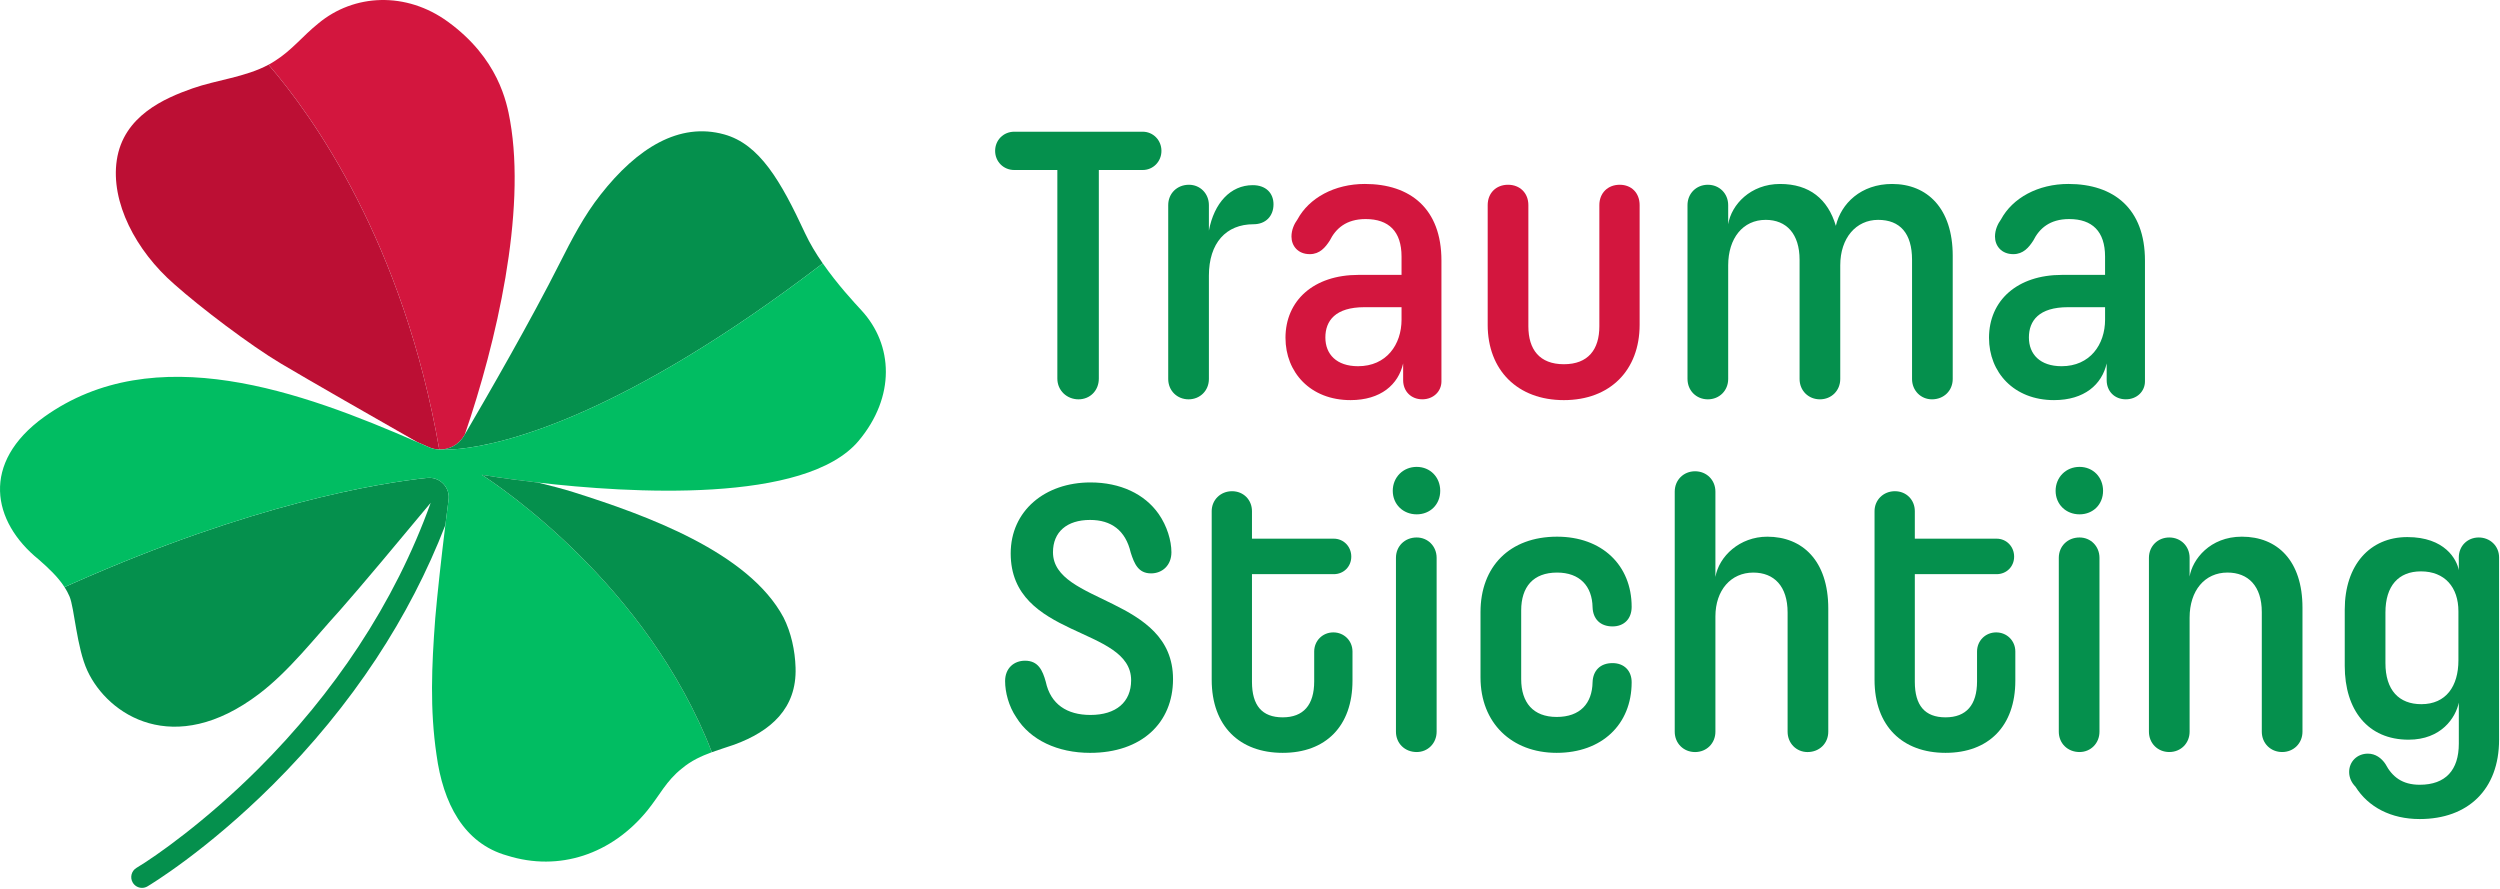
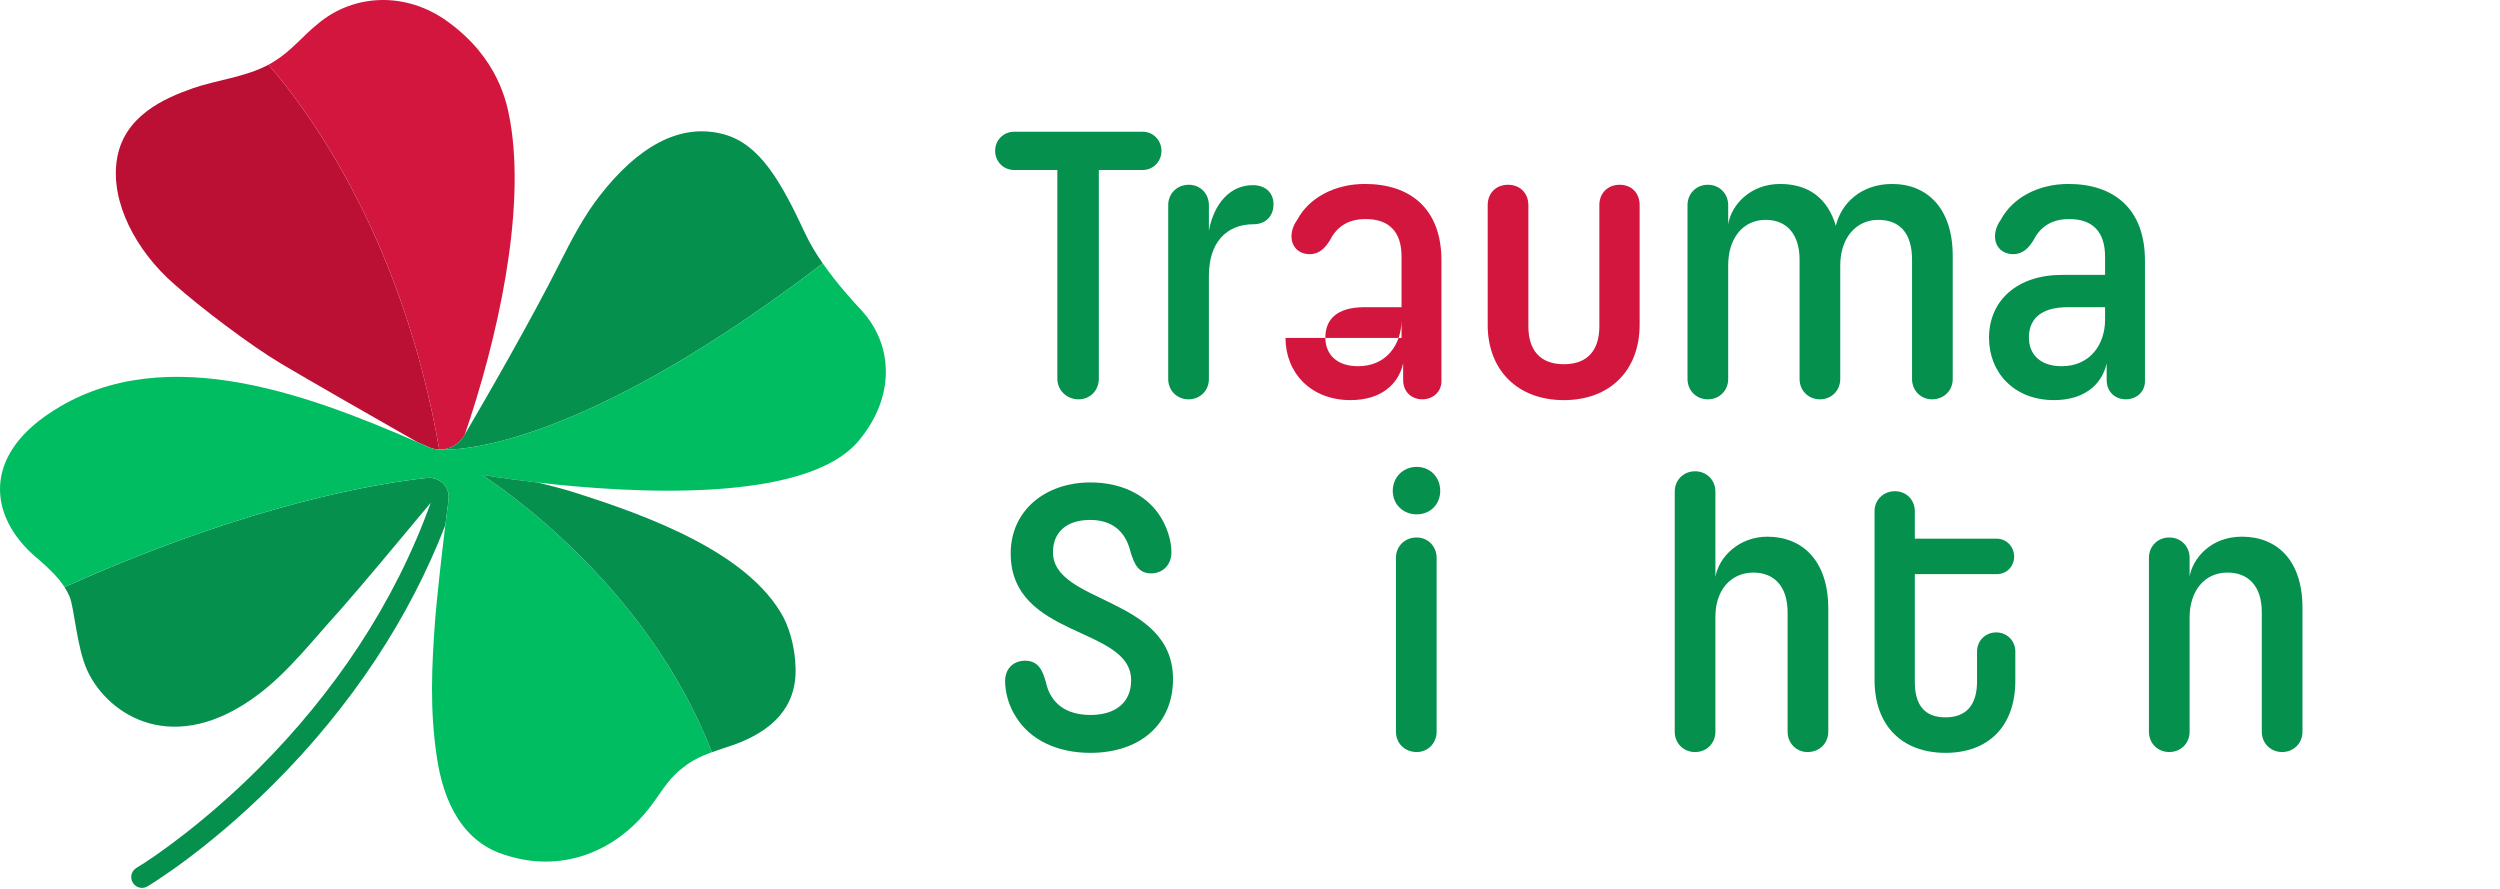
<svg xmlns="http://www.w3.org/2000/svg" width="2242" height="797" viewBox="0 0 2242 797" fill="none">
  <g clip-path="url(#clip0_185_2)">
    <path d="M416.87 389.57C416.61 390 416.38 390.41 416.13 390.82C411.41 398.87 402.79 403.35 393.95 403.11C361.62 217.39 280.62 104.18 240.83 58.02C242.72 57.02 244.55 55.941 246.34 54.77C261.91 44.99 271.4 32.291 285.43 21.05C317.5 -5.71 364.3 -7.75 401.75 19.541C446.79 52.331 454.52 91.68 457.45 108.26C472.02 190.86 445.29 306.67 416.87 389.57Z" fill="#D3163E" />
    <path d="M393.95 403.111C393.69 403.111 393.44 403.101 393.18 403.081C390.29 402.911 387.38 402.231 384.59 401.001C381.17 399.491 377.72 397.981 374.22 396.451C336.94 375.211 278.34 341.731 252.02 326.081C224.51 309.711 180.05 276.041 156.14 254.741C121.81 224.791 99.04 181.291 104.75 143.491C110.72 103.921 147.54 88.1 172.69 79.251C194.16 71.691 220.16 69.18 240.82 58.02C280.61 104.191 361.6 217.391 393.94 403.111H393.95Z" fill="#BC0F34" />
    <path d="M737.87 236.191C559 372.951 452.98 398.241 412.34 402.501C402.07 403.581 395.98 403.311 393.94 403.151C393.43 403.121 393.17 403.091 393.17 403.091C393.43 403.111 393.68 403.121 393.94 403.121C402.78 403.371 411.4 398.891 416.12 390.831C416.37 390.411 416.6 390.001 416.86 389.581C437.69 354.011 476.09 287.391 502.06 235.821C512.72 214.691 523.87 193.201 538.53 174.661C571.35 132.731 609.16 109.361 649.45 120.531C681.23 129.331 700.23 162.361 722 209.201C726.28 218.401 731.87 227.591 737.86 236.201H737.87V236.191Z" fill="#05904D" />
    <path d="M402.27 448.171C401.34 455.301 400.38 462.931 399.42 470.811C383.43 512.221 362.62 552.441 337.32 590.831C311.02 630.711 279.84 668.711 244.65 703.771C184.65 763.511 134.38 793.631 132.27 794.891C130.73 795.801 129.03 796.241 127.36 796.241C124.07 796.241 120.85 794.561 119.05 791.511C116.33 786.931 117.84 781.011 122.42 778.291C131.07 773.141 146.66 762.631 165.93 747.581C185.19 732.531 208.12 712.941 231.46 689.661C265.65 655.561 295.92 618.621 321.42 579.891C348.51 538.751 370.26 495.461 386.25 450.901C359.95 482.581 322.98 526.841 304.69 547.501C282.16 572.131 259.45 601.711 232.3 622.311C155.92 680.261 96.82 641.291 78.4 601.561C68.73 580.711 66.78 545.331 62.35 534.901C61.11 531.961 59.58 529.171 57.87 526.511C60.46 525.341 63.04 524.191 65.61 523.051C226.13 451.961 338.1 433.401 383.12 428.591C386.75 428.201 390.21 428.941 393.14 430.511C395.46 431.731 397.45 433.461 398.99 435.541C401.57 439.001 402.89 443.441 402.27 448.171Z" fill="#05904D" />
    <path d="M770.17 395.18C722.63 452.13 564.25 442.24 482.24 432.74C451.92 429.23 432.04 425.79 432.04 425.79C447.17 435.49 580.47 524.25 638.39 674.59C628.88 678.04 619.81 682.21 611.54 689.18C597.5 700.22 591.65 713.17 580.49 726.92C548.67 765.93 501.67 782.04 454.75 767.25C415.84 756.34 397.31 720.18 391.46 676.85C385.46 636.13 387.11 597.13 390.29 555.05V554.82C392.24 532.25 395.83 499.86 399.4 470.81C400.36 462.93 401.32 455.3 402.25 448.17C402.87 443.44 401.55 439 398.97 435.54C397.43 433.46 395.43 431.73 393.12 430.51C390.18 428.94 386.73 428.2 383.1 428.59C338.08 433.4 226.11 451.96 65.59 523.05C63.02 524.2 60.44 525.34 57.85 526.51C51.74 517.03 43.02 509.05 34.62 501.68C-7.2 467.77 -17.45 415 39.56 373.92C138.74 302.97 270.61 351.26 374.21 396.46C377.71 397.98 381.16 399.49 384.58 401.01C387.37 402.24 390.27 402.92 393.17 403.09C393.17 403.09 399.48 403.85 412.34 402.5C452.97 398.24 559 372.95 737.87 236.19C751 255.08 765.93 271.15 772.53 278.3C801.22 309.41 803.06 355.77 770.16 395.18H770.17Z" fill="#01BD62" />
    <path d="M658.74 667.71C651.82 670.12 645 672.17 638.39 674.58C580.47 524.25 447.17 435.49 432.04 425.78C432.04 425.78 451.92 429.22 482.24 432.73C493.43 435.51 504.48 438.28 514.14 441.33C579.65 462.02 671.39 495.16 702.69 553.78C709.47 567.19 712.99 583.33 713.46 598.66C714.73 635.42 690.98 655.86 658.74 667.7V667.71Z" fill="#05904D" />
    <path d="M948.23 339.52V152.46H909.6C899.94 152.46 892.43 144.95 892.43 135.29C892.43 125.63 899.94 118.12 909.6 118.12H1024.77C1034.07 118.12 1041.58 125.63 1041.58 135.29C1041.58 144.95 1034.07 152.46 1024.77 152.46H985.43V339.52C985.43 350.25 977.56 358.12 967.19 358.12C956.82 358.12 948.23 350.25 948.23 339.52Z" fill="#05904D" />
    <path d="M1047.66 339.87V183.93C1047.66 173.56 1055.53 165.69 1066.26 165.69C1076.27 165.69 1084.14 173.56 1084.14 183.93V206.82C1088.79 182.14 1103.45 166.05 1123.48 166.05C1135.28 166.05 1142.08 173.2 1142.08 183.22C1142.08 193.95 1134.93 201.1 1124.2 201.1C1099.52 201.1 1084.14 217.91 1084.14 247.24V339.88C1084.14 350.25 1076.27 358.12 1065.9 358.12C1055.53 358.12 1047.66 350.25 1047.66 339.88V339.87Z" fill="#05904D" />
-     <path d="M1152.82 303.03C1152.82 269.41 1178.21 246.52 1218.27 246.52H1256.9V230.07C1256.9 207.54 1245.45 196.45 1224.71 196.45C1207.18 196.45 1197.88 205.03 1192.52 215.76C1188.59 221.84 1183.58 227.92 1174.64 227.92C1163.91 227.92 1158.19 220.41 1158.19 212.18C1158.19 206.1 1160.69 200.73 1163.56 196.8C1173.93 177.49 1196.82 164.97 1224.01 164.97C1264.78 164.97 1292.68 187.15 1292.68 233.64V342.01C1292.68 350.95 1285.53 358.1 1275.51 358.1C1265.49 358.1 1258.34 350.95 1258.34 340.93V325.91C1254.05 344.87 1238.31 358.82 1211.13 358.82C1175.01 358.82 1152.83 333.78 1152.83 303.02H1152.82V303.03ZM1256.9 286.58V275.49H1223.64C1197.53 275.49 1188.59 287.65 1188.59 302.67C1188.59 317.69 1198.6 328.42 1217.92 328.42C1243.31 328.42 1256.91 309.11 1256.91 286.57L1256.9 286.58Z" fill="#D3163E" />
+     <path d="M1152.82 303.03H1256.9V230.07C1256.9 207.54 1245.45 196.45 1224.71 196.45C1207.18 196.45 1197.88 205.03 1192.52 215.76C1188.59 221.84 1183.58 227.92 1174.64 227.92C1163.91 227.92 1158.19 220.41 1158.19 212.18C1158.19 206.1 1160.69 200.73 1163.56 196.8C1173.93 177.49 1196.82 164.97 1224.01 164.97C1264.78 164.97 1292.68 187.15 1292.68 233.64V342.01C1292.68 350.95 1285.53 358.1 1275.51 358.1C1265.49 358.1 1258.34 350.95 1258.34 340.93V325.91C1254.05 344.87 1238.31 358.82 1211.13 358.82C1175.01 358.82 1152.83 333.78 1152.83 303.02H1152.82V303.03ZM1256.9 286.58V275.49H1223.64C1197.53 275.49 1188.59 287.65 1188.59 302.67C1188.59 317.69 1198.6 328.42 1217.92 328.42C1243.31 328.42 1256.91 309.11 1256.91 286.57L1256.9 286.58Z" fill="#D3163E" />
    <path d="M1334.16 291.23V183.93C1334.16 173.2 1341.67 165.69 1352.4 165.69C1363.13 165.69 1370.64 173.2 1370.64 183.93V292.66C1370.64 313.4 1380.65 326.64 1402.47 326.64C1424.29 326.64 1434.3 313.41 1434.3 292.66V183.93C1434.3 173.2 1441.81 165.69 1452.54 165.69C1463.27 165.69 1470.42 173.2 1470.42 183.93V291.23C1470.42 332 1443.95 358.83 1402.46 358.83C1360.97 358.83 1334.15 332 1334.15 291.23H1334.16Z" fill="#D3163E" />
    <path d="M1513.35 339.87V183.93C1513.35 173.56 1521.22 165.69 1531.59 165.69C1541.96 165.69 1549.83 173.56 1549.83 183.93V201.1C1552.69 183.57 1569.86 164.98 1596.33 164.98C1622.8 164.98 1639.25 178.57 1646.4 202.54C1651.05 182.51 1668.93 164.98 1696.83 164.98C1728.3 164.98 1751.2 186.8 1751.2 229.36V339.88C1751.2 350.25 1743.33 358.12 1732.6 358.12C1722.59 358.12 1714.72 350.25 1714.72 339.88V232.94C1714.72 209.33 1703.99 197.17 1684.32 197.17C1664.65 197.17 1650.34 213.26 1650.34 237.94V339.88C1650.34 350.25 1642.47 358.12 1632.1 358.12C1621.73 358.12 1613.86 350.25 1613.86 339.88V232.94C1613.86 209.69 1602.06 197.17 1583.46 197.17C1563.07 197.17 1549.84 213.62 1549.84 237.94V339.88C1549.84 350.25 1541.97 358.12 1531.6 358.12C1521.23 358.12 1513.36 350.25 1513.36 339.88H1513.35V339.87Z" fill="#05904D" />
    <path d="M1783.74 303.03C1783.74 269.41 1809.13 246.52 1849.19 246.52H1887.82V230.07C1887.82 207.54 1876.37 196.45 1855.63 196.45C1838.1 196.45 1828.81 205.03 1823.44 215.76C1819.51 221.84 1814.5 227.92 1805.56 227.92C1794.83 227.92 1789.11 220.41 1789.11 212.18C1789.11 206.1 1791.61 200.73 1794.48 196.8C1804.85 177.49 1827.74 164.97 1854.93 164.97C1895.7 164.97 1923.6 187.15 1923.6 233.64V342.01C1923.6 350.95 1916.45 358.1 1906.43 358.1C1896.41 358.1 1889.26 350.95 1889.26 340.93V325.91C1884.97 344.87 1869.23 358.82 1842.05 358.82C1805.93 358.82 1783.75 333.78 1783.75 303.02H1783.74V303.03ZM1887.83 286.58V275.49H1854.57C1828.46 275.49 1819.52 287.65 1819.52 302.67C1819.52 317.69 1829.53 328.42 1848.85 328.42C1874.24 328.42 1887.84 309.11 1887.84 286.57L1887.83 286.58Z" fill="#05904D" />
    <path d="M911.39 643.31C904.59 633.3 901.38 620.78 901.38 610.76C901.38 599.31 909.25 592.52 919.26 592.52C931.06 592.52 935 601.1 937.86 611.48C942.15 631.51 956.82 641.17 977.92 641.17C1000.81 641.17 1014.4 629.72 1014.4 610.05C1014.4 561.41 906.39 572.85 906.39 496.31C906.39 458.04 937.15 432.65 977.92 432.65C1004.74 432.65 1026.56 443.02 1039.08 460.91C1046.59 471.64 1050.53 484.87 1050.53 495.25C1050.53 507.05 1042.3 514.21 1032.29 514.21C1020.84 514.21 1017.27 505.63 1014.05 495.61C1009.4 475.58 996.52 466.28 977.57 466.28C956.83 466.28 944.31 477.01 944.31 495.25C944.31 541.75 1051.97 534.95 1051.97 608.99C1051.97 648.33 1023.72 675.16 977.58 675.16C948.61 675.16 923.93 663.71 911.41 643.33L911.39 643.31Z" fill="#05904D" />
-     <path d="M1086.65 609.691V458.401C1086.65 448.391 1094.52 440.521 1104.89 440.521C1115.26 440.521 1122.77 448.391 1122.77 458.401V483.081H1196.09C1205.03 483.081 1211.83 490.231 1211.83 499.171C1211.83 508.111 1205.03 514.91 1196.09 514.91H1122.77V611.48C1122.77 632.58 1131.71 643.311 1150.31 643.311C1168.91 643.311 1178.57 632.221 1178.57 611.121V584.301C1178.57 574.641 1186.08 567.131 1195.74 567.131C1205.4 567.131 1212.91 574.641 1212.91 584.301V610.41C1212.91 651.18 1188.95 675.151 1150.32 675.151C1111.69 675.151 1086.66 651.191 1086.66 609.701H1086.65V609.691Z" fill="#05904D" />
    <path d="M1249.03 440.16C1249.03 428 1258.33 418.7 1270.49 418.7C1282.65 418.7 1291.59 428 1291.59 440.16C1291.59 452.32 1282.65 461.26 1270.49 461.26C1258.33 461.26 1249.03 452.32 1249.03 440.16ZM1251.89 656.19V500.25C1251.89 489.88 1259.76 482.01 1270.49 482.01C1280.51 482.01 1288.37 489.88 1288.37 500.25V656.19C1288.37 666.56 1280.5 674.43 1270.49 674.43C1259.76 674.43 1251.89 666.56 1251.89 656.19Z" fill="#05904D" />
-     <path d="M1327.72 607.55V548.89C1327.72 508.12 1353.83 481.29 1396.39 481.29C1436.45 481.29 1463.27 506.68 1463.27 544.24C1463.27 554.97 1456.47 561.77 1446.1 561.77C1435.01 561.77 1428.57 554.97 1428.22 544.6C1427.86 525.64 1416.77 513.48 1396.39 513.48C1374.93 513.48 1364.2 526.36 1364.2 547.46V608.98C1364.2 630.08 1374.93 642.96 1396.03 642.96C1417.13 642.96 1427.86 630.8 1428.22 611.84C1428.58 601.47 1435.02 594.67 1446.1 594.67C1456.47 594.67 1463.27 601.47 1463.27 611.84C1463.27 649.75 1436.44 675.15 1396.03 675.15C1355.62 675.15 1327.72 648.32 1327.72 607.55Z" fill="#05904D" />
    <path d="M1501.9 656.191V440.881C1501.9 430.511 1509.77 422.641 1520.14 422.641C1530.51 422.641 1538.38 430.511 1538.38 440.881V517.421C1541.6 498.821 1560.2 481.301 1584.88 481.301C1616.35 481.301 1639.6 502.761 1639.6 545.681V656.201C1639.6 666.571 1631.73 674.441 1621 674.441C1610.99 674.441 1603.12 666.571 1603.12 656.201V549.261C1603.12 525.651 1590.96 513.491 1572.36 513.491C1552.33 513.491 1538.38 529.231 1538.38 552.831V656.201C1538.38 666.571 1530.51 674.441 1520.14 674.441C1509.77 674.441 1501.9 666.571 1501.9 656.201V656.191Z" fill="#05904D" />
    <path d="M1681.09 609.691V458.401C1681.09 448.391 1688.96 440.521 1699.33 440.521C1709.7 440.521 1717.21 448.391 1717.21 458.401V483.081H1790.53C1799.47 483.081 1806.27 490.231 1806.27 499.171C1806.27 508.111 1799.47 514.91 1790.53 514.91H1717.21V611.48C1717.21 632.58 1726.15 643.311 1744.75 643.311C1763.35 643.311 1773.01 632.221 1773.01 611.121V584.301C1773.01 574.641 1780.52 567.131 1790.18 567.131C1799.84 567.131 1807.35 574.641 1807.35 584.301V610.41C1807.35 651.18 1783.39 675.151 1744.76 675.151C1706.13 675.151 1681.09 651.191 1681.09 609.701V609.691Z" fill="#05904D" />
-     <path d="M1843.47 440.16C1843.47 428 1852.77 418.7 1864.93 418.7C1877.09 418.7 1886.03 428 1886.03 440.16C1886.03 452.32 1877.09 461.26 1864.93 461.26C1852.77 461.26 1843.47 452.32 1843.47 440.16ZM1846.33 656.19V500.25C1846.33 489.88 1854.2 482.01 1864.93 482.01C1874.94 482.01 1882.81 489.88 1882.81 500.25V656.19C1882.81 666.56 1874.94 674.43 1864.93 674.43C1854.2 674.43 1846.33 666.56 1846.33 656.19Z" fill="#05904D" />
    <path d="M1927.16 656.19V500.25C1927.16 489.88 1935.03 482.01 1945.4 482.01C1955.77 482.01 1963.64 489.88 1963.64 500.25V517.06C1966.14 501.68 1981.88 481.29 2010.49 481.29C2042.32 481.29 2064.86 502.75 2064.86 544.95V656.18C2064.86 666.55 2056.99 674.42 2046.62 674.42C2036.25 674.42 2028.38 666.55 2028.38 656.18V548.88C2028.38 525.63 2016.22 513.47 1997.62 513.47C1977.23 513.47 1963.64 529.57 1963.64 553.89V656.18C1963.64 666.55 1955.77 674.42 1945.4 674.42C1935.03 674.42 1927.16 666.55 1927.16 656.18V656.19Z" fill="#05904D" />
-     <path d="M2112.43 705.55C2108.85 701.97 2106.71 697.32 2106.71 692.32C2106.71 683.02 2113.86 675.87 2123.52 675.87C2130.31 675.87 2135.68 679.8 2139.26 685.17C2145.34 696.62 2154.28 703.77 2170.02 703.77C2193.27 703.77 2205.07 690.54 2205.07 666.93V630.09C2202.21 643.68 2189.33 663.35 2160 663.35C2123.52 663.35 2102.77 636.88 2102.77 597.18V546.75C2102.77 506.69 2125.3 481.65 2158.92 481.65C2192.54 481.65 2203.27 501.68 2205.06 511.34V499.89C2205.06 489.52 2212.93 482.01 2222.94 482.01C2232.95 482.01 2241.18 489.52 2241.18 499.89V663.34C2241.18 708.05 2213.28 734.52 2170 734.52C2144.25 734.52 2123.86 723.79 2112.42 705.55H2112.43ZM2204.71 592.17V548.18C2204.71 526.72 2192.55 512.41 2171.09 512.41C2151.06 512.41 2139.26 525.29 2139.26 549.25V594.67C2139.26 618.99 2151.42 631.51 2171.45 631.51C2193.62 631.51 2204.71 615.42 2204.71 592.17Z" fill="#05904D" />
  </g>
  <defs>
    <clipPath id="clip0_185_2">
      <rect width="2241.18" height="796.24" fill="white" />
    </clipPath>
  </defs>
</svg>